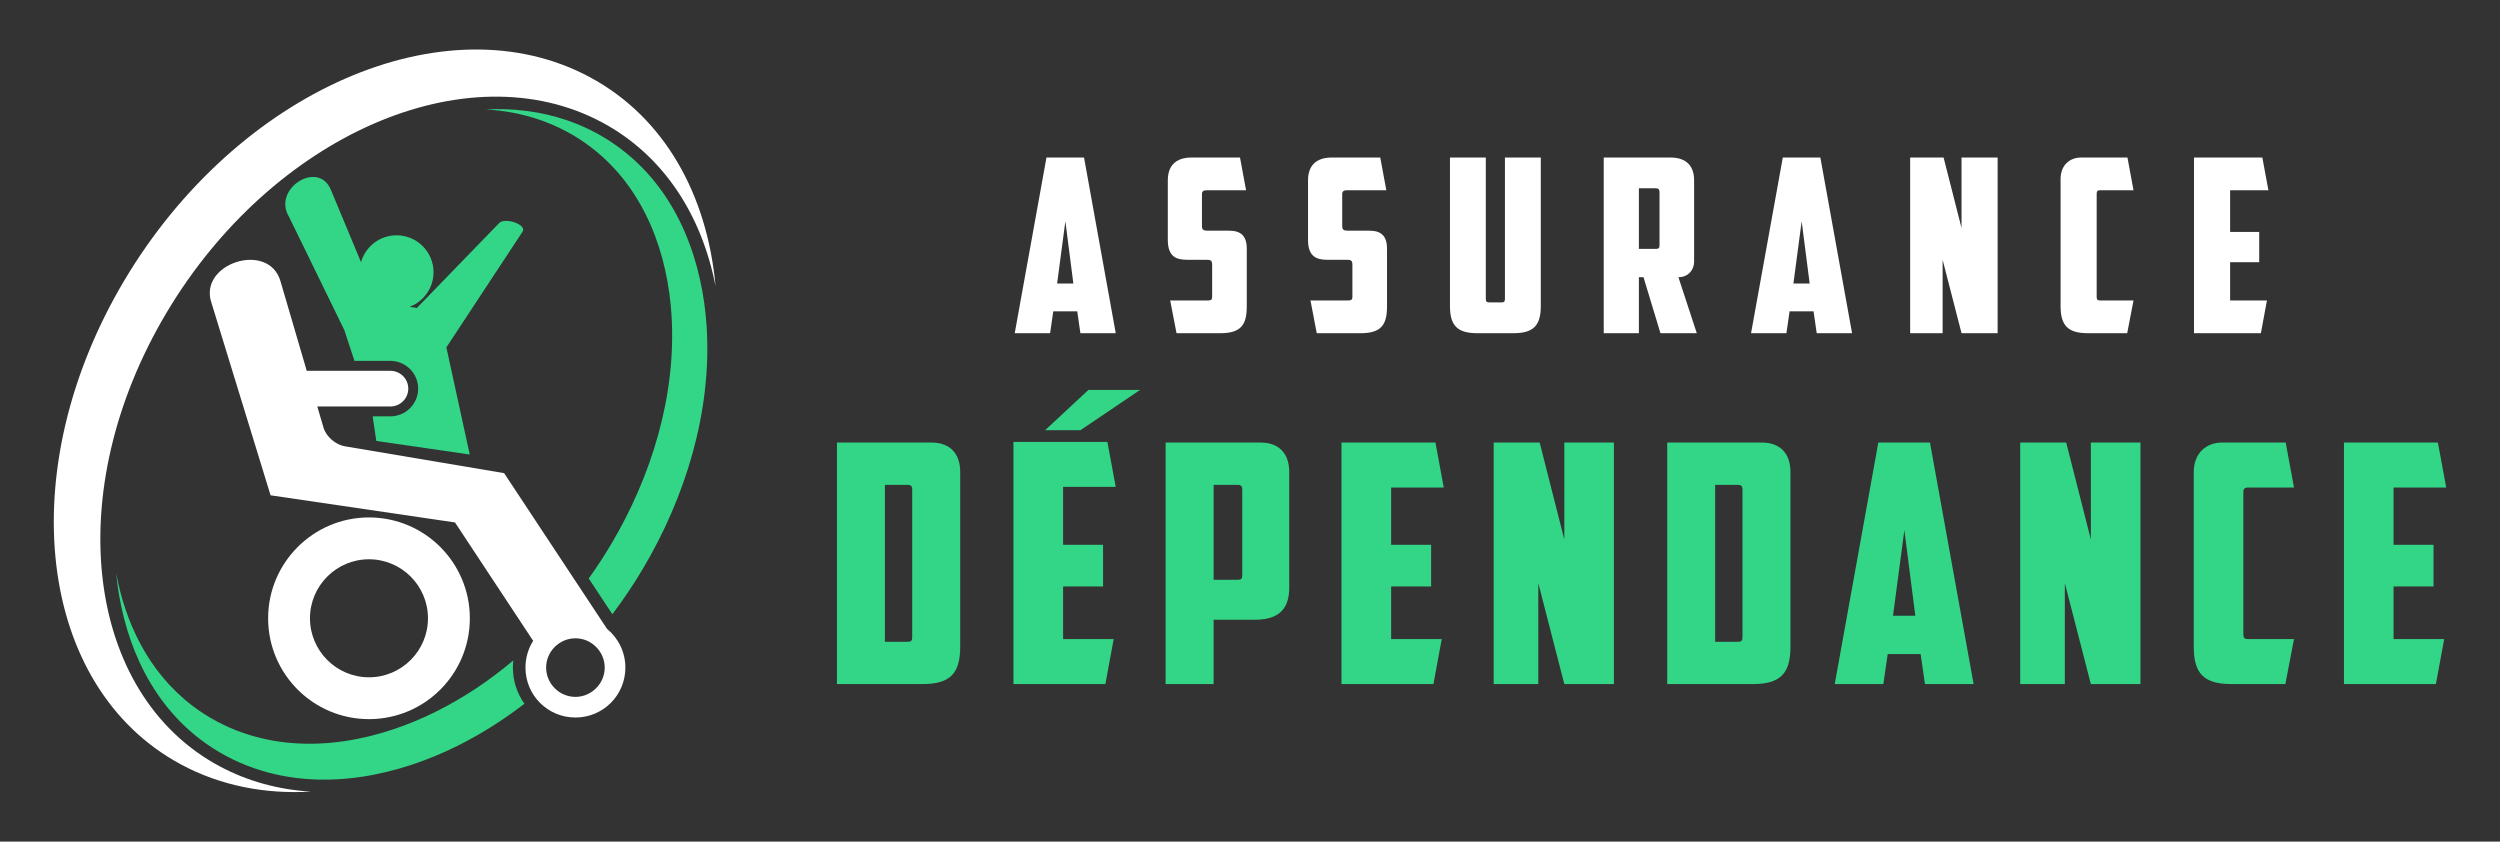
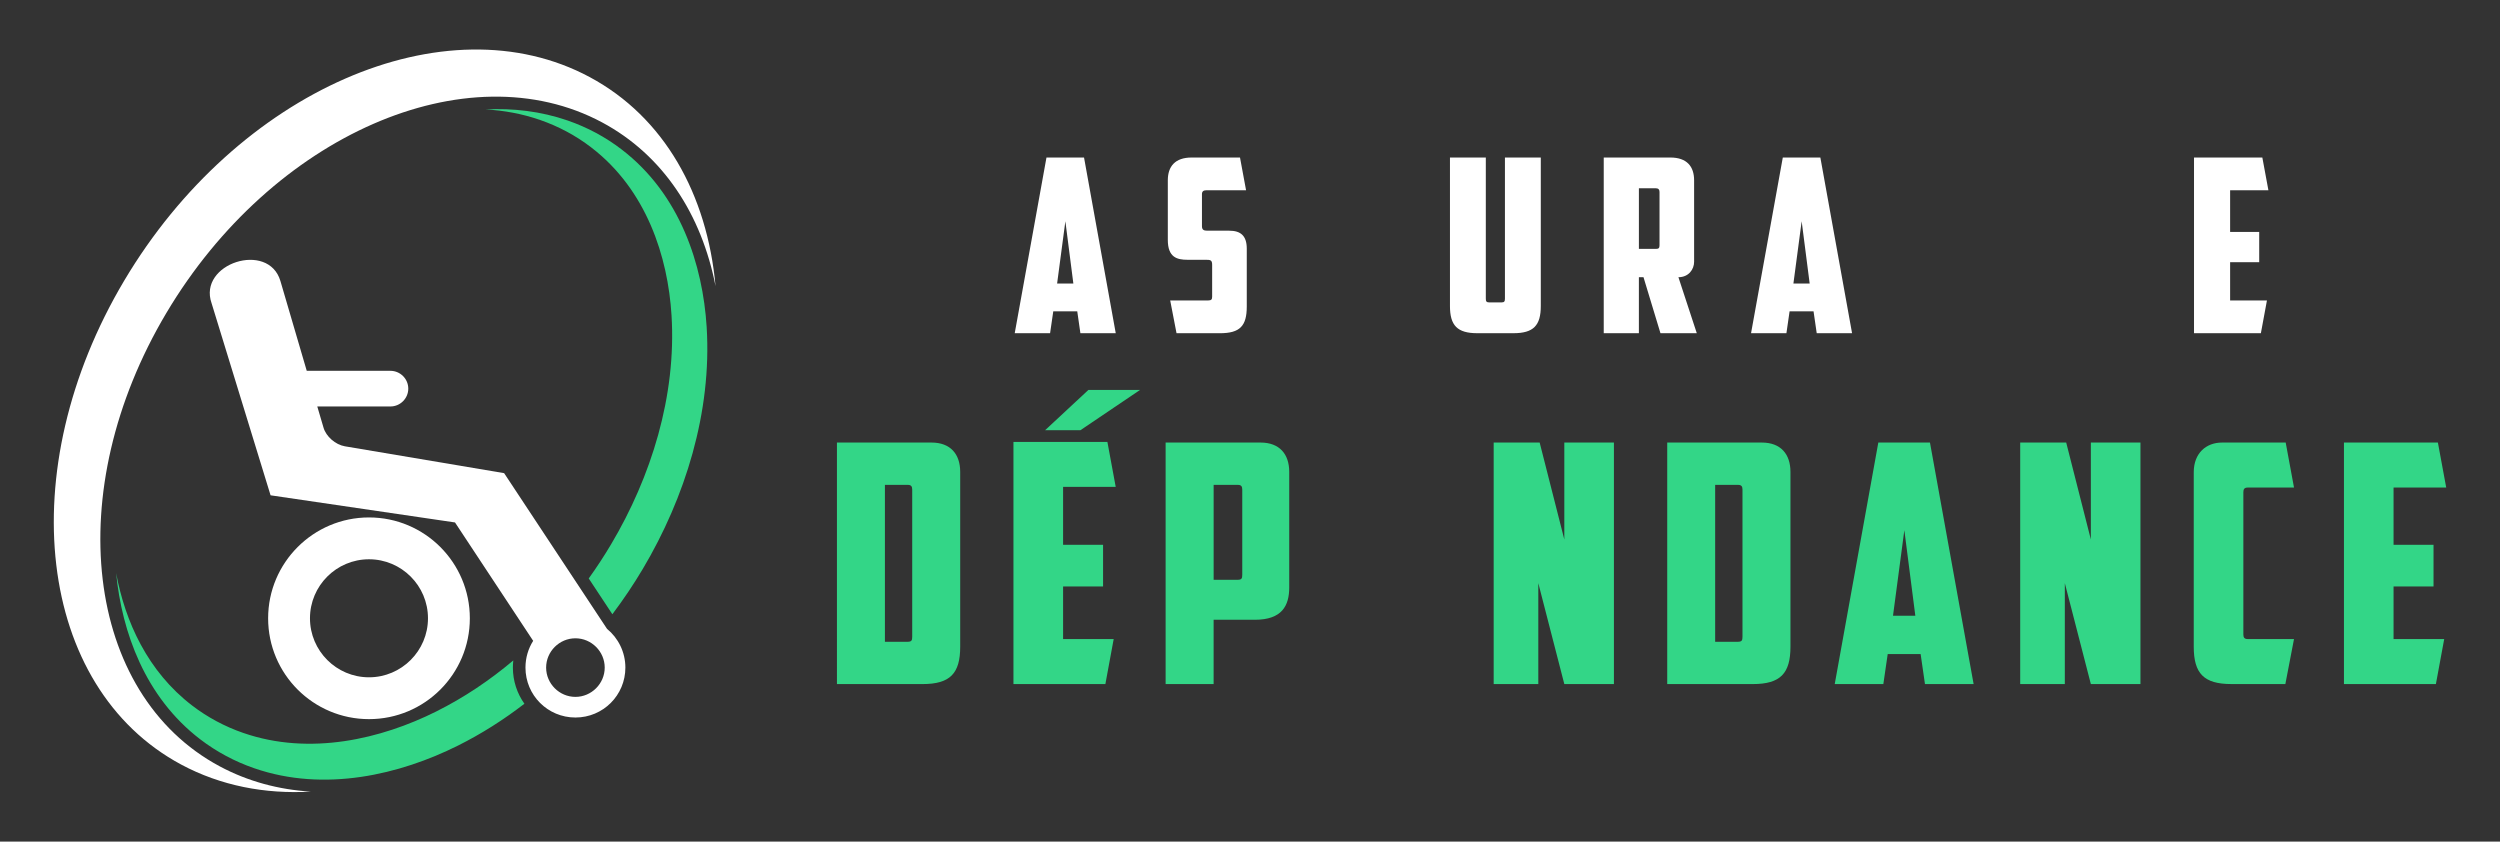
<svg xmlns="http://www.w3.org/2000/svg" version="1.1" id="Calque_1" x="0px" y="0px" width="202px" height="68px" viewBox="0 0 202 68" enable-background="new 0 0 202 68" xml:space="preserve">
  <rect x="0" y="0" width="202" height="68" fill="#333333" stroke="none" />
  <g>
    <g>
      <g>
        <path fill="#FFFFFF" d="M85.104,25.158l-0.257,1.765h-2.857l2.565-14.195h3.035l2.562,14.195h-2.856l-0.253-1.765H85.104z      M85.415,22.907h1.312l-0.645-5.031L85.415,22.907z" />
        <path fill="#FFFFFF" d="M95.063,26.923l-0.511-2.646h3.057c0.254,0,0.332-0.077,0.332-0.294v-2.582     c0-0.394-0.138-0.411-0.529-0.411h-1.467c-0.842,0-1.586-0.197-1.586-1.606v-4.816c0-1.118,0.586-1.84,1.918-1.84h3.915     l0.49,2.644h-3.21c-0.236,0-0.354,0.096-0.354,0.313v2.583c0,0.293,0.136,0.372,0.428,0.372h1.782     c0.902,0,1.411,0.395,1.411,1.45v4.68c0,1.567-0.548,2.154-2.173,2.154H95.063z" />
-         <path fill="#FFFFFF" d="M106.393,26.923l-0.507-2.646h3.056c0.253,0,0.332-0.077,0.332-0.294v-2.582     c0-0.394-0.14-0.411-0.529-0.411h-1.468c-0.843,0-1.588-0.197-1.588-1.606v-4.816c0-1.118,0.586-1.84,1.921-1.84h3.914     l0.491,2.644h-3.213c-0.233,0-0.352,0.096-0.352,0.313v2.583c0,0.293,0.137,0.372,0.429,0.372h1.784     c0.9,0,1.408,0.395,1.408,1.45v4.68c0,1.567-0.548,2.154-2.172,2.154H106.393z" />
        <path fill="#FFFFFF" d="M119.371,26.923c-1.625,0-2.214-0.625-2.214-2.194V12.728h2.897V24.12c0,0.215,0.038,0.315,0.274,0.315h1     c0.233,0,0.271-0.101,0.271-0.315V12.728h2.897v12.001c0,1.569-0.587,2.194-2.21,2.194H119.371z" />
        <path fill="#FFFFFF" d="M136.885,21.147c0,0.626-0.45,1.252-1.269,1.252l1.484,4.523h-2.935l-1.37-4.523h-0.373v4.523h-2.84     V12.728h5.385c1.331,0,1.917,0.722,1.917,1.84V21.147z M132.423,15.214v4.896h1.389c0.214,0,0.277-0.079,0.277-0.293v-4.31     c0-0.175-0.08-0.293-0.277-0.293H132.423z" />
        <path fill="#FFFFFF" d="M144.598,25.158l-0.255,1.765h-2.858l2.565-14.195h3.035l2.562,14.195h-2.856l-0.256-1.765H144.598z      M144.908,22.907h1.313l-0.646-5.031L144.908,22.907z" />
-         <path fill="#FFFFFF" d="M154.341,12.728h2.701l1.45,5.695v-5.695h2.916v14.195h-2.916l-1.528-5.933v5.933h-2.623V12.728z" />
-         <path fill="#FFFFFF" d="M168.707,26.923c-1.625,0-2.212-0.625-2.212-2.194V14.47c0-1.116,0.723-1.742,1.664-1.742h3.74     l0.489,2.644h-2.723c-0.196,0-0.254,0.096-0.254,0.273v8.359c0,0.178,0.058,0.273,0.254,0.273h2.723l-0.511,2.646H168.707z" />
        <path fill="#FFFFFF" d="M177.276,12.728h5.521l0.49,2.644h-3.093v3.368h2.35v2.448h-2.35v3.09h2.975l-0.49,2.646h-5.403V12.728z" />
      </g>
      <g>
        <path fill="#33D687" d="M77.584,52.256c0,2.154-0.808,3.017-3.042,3.017h-6.917V35.758h7.644c1.534,0,2.315,0.942,2.315,2.369     V52.256z M71.501,39.178v12.678h1.83c0.324,0,0.376-0.11,0.376-0.405V39.556c0-0.243-0.081-0.378-0.35-0.378H71.501z" />
        <path fill="#33D687" d="M81.887,35.706h7.59l0.672,3.631h-4.251v4.685h3.23v3.363h-3.23v4.251h4.088l-0.671,3.637h-7.428V35.706z      M92.116,31.507h-4.174l-3.499,3.255h2.854L92.116,31.507z" />
        <path fill="#33D687" d="M101.855,35.758c1.535,0,2.315,0.942,2.315,2.369v9.34c0,1.479-0.592,2.61-2.773,2.61h-3.336v5.195     h-3.879V35.758H101.855z M98.062,39.178v7.669h1.936c0.324,0,0.377-0.105,0.377-0.401v-6.89c0-0.243-0.078-0.378-0.349-0.378     H98.062z" />
-         <path fill="#33D687" d="M108.392,35.758h7.592l0.671,3.636h-4.252v4.628h3.231v3.363h-3.231v4.251h4.09l-0.671,3.637h-7.43     V35.758z" />
        <path fill="#33D687" d="M120.689,35.758h3.716l1.992,7.833v-7.833h4.008v19.515h-4.008l-2.102-8.155v8.155h-3.606V35.758z" />
        <path fill="#33D687" d="M144.669,52.256c0,2.154-0.807,3.017-3.043,3.017h-6.914V35.758h7.644c1.533,0,2.313,0.942,2.313,2.369     V52.256z M138.585,39.178v12.678h1.832c0.322,0,0.376-0.11,0.376-0.405V39.556c0-0.243-0.082-0.378-0.349-0.378H138.585z" />
        <path fill="#33D687" d="M152.526,52.851l-0.352,2.422h-3.928l3.522-19.515h4.173l3.527,19.515h-3.931l-0.35-2.422H152.526z      M152.954,49.754h1.804l-0.887-6.915L152.954,49.754z" />
        <path fill="#33D687" d="M163.233,35.758h3.716l1.992,7.833v-7.833h4.008v19.515h-4.008l-2.103-8.155v8.155h-3.605V35.758z" />
        <path fill="#33D687" d="M180.296,55.272c-2.235,0-3.041-0.862-3.041-3.017V38.155c0-1.534,0.996-2.397,2.287-2.397h5.142     l0.672,3.636h-3.74c-0.271,0-0.353,0.134-0.353,0.376v11.49c0,0.244,0.081,0.376,0.353,0.376h3.74l-0.699,3.637H180.296z" />
        <path fill="#33D687" d="M189.391,35.758h7.59l0.673,3.636h-4.255v4.628h3.23v3.363h-3.23v4.251h4.093l-0.672,3.637h-7.429V35.758     z" />
      </g>
    </g>
    <g>
      <g>
        <path fill-rule="evenodd" clip-rule="evenodd" fill="#33D687" d="M48.158,10.739c-0.731-0.392-1.493-0.725-2.277-0.997     c-2.197-0.762-4.447-1.011-6.651-0.899c1.476,0.079,2.956,0.345,4.413,0.851c0.742,0.258,1.464,0.572,2.155,0.943     c0.69,0.371,1.347,0.794,1.961,1.265c4.49,3.435,6.207,8.85,6.5,13.573c0.406,6.518-1.653,13.067-4.879,18.496     c-0.556,0.937-1.16,1.862-1.811,2.768l1.91,2.891c0.899-1.193,1.723-2.422,2.464-3.671c3.408-5.735,5.584-12.656,5.155-19.54     c-0.312-4.991-2.125-10.713-6.87-14.343C49.581,11.579,48.888,11.131,48.158,10.739L48.158,10.739z M41.475,53.362     c-0.022,0.188-0.034,0.383-0.034,0.578c0,1.09,0.346,2.098,0.932,2.922c-1.668,1.286-3.463,2.431-5.375,3.385     c-4.658,2.325-10.751,3.807-16.472,1.821c-0.784-0.271-1.546-0.604-2.276-0.997c-0.729-0.392-1.423-0.838-2.073-1.336     c-4.458-3.41-6.327-8.669-6.794-13.433c0.73,3.924,2.546,7.954,6.147,10.708c0.615,0.471,1.271,0.894,1.962,1.264     c0.691,0.371,1.412,0.687,2.154,0.943c5.414,1.879,11.182,0.478,15.59-1.724C37.493,56.368,39.579,54.962,41.475,53.362z" />
        <path fill-rule="evenodd" clip-rule="evenodd" fill="#FFFFFF" d="M47.647,6.228c6.034,3.236,9.496,9.488,10.169,16.892     c-1.128-5.786-4.224-10.579-9.156-13.225c-10.917-5.857-26.691,1.041-35.226,15.407c-8.537,14.36-6.605,30.76,4.312,36.614     c2.282,1.225,4.775,1.888,7.37,2.047c-3.704,0.213-7.286-0.476-10.478-2.188C2.98,55.523,0.919,38.013,10.034,22.679     C19.147,7.34,35.992-0.026,47.647,6.228z" />
        <path fill-rule="evenodd" clip-rule="evenodd" fill="#FFFFFF" d="M29.814,41.809c-4.495,0-8.149,3.654-8.149,8.149     c0,4.505,3.655,8.148,8.149,8.148c4.505,0,8.149-3.644,8.149-8.148C37.963,45.463,34.319,41.809,29.814,41.809z M29.814,54.726     c-2.629,0-4.768-2.139-4.768-4.768c0-2.63,2.138-4.768,4.768-4.768s4.767,2.138,4.767,4.768     C34.581,52.587,32.443,54.726,29.814,54.726z M49.046,50.809L40.733,38.23L27.861,36.06c-0.753-0.131-1.517-0.785-1.724-1.517     l-0.501-1.701h5.913c0.785,0,1.44-0.645,1.44-1.44c0-0.797-0.655-1.44-1.44-1.44h-6.764l-2.127-7.254     c-0.959-3.262-6.687-1.419-5.563,1.789l4.767,15.523l14.902,2.193l6.316,9.566c-0.393,0.622-0.622,1.364-0.622,2.161     c0,2.235,1.8,4.035,4.037,4.035c2.236,0,4.036-1.8,4.036-4.035C50.53,52.685,49.952,51.551,49.046,50.809z M46.494,56.308     c-1.299,0-2.367-1.07-2.367-2.367c0-1.299,1.068-2.367,2.367-2.367c1.297,0,2.367,1.068,2.367,2.367     C48.861,55.237,47.792,56.308,46.494,56.308z" />
-         <path fill-rule="evenodd" clip-rule="evenodd" fill="#33D687" d="M23.354,17.521l4.47,9.154l0.816,2.484h2.906     c1.234,0,2.242,1.009,2.242,2.241v0.001c0,1.232-1.008,2.24-2.242,2.24h-1.433l0.293,1.989l7.549,1.095l-1.888-8.657l6.159-9.354     c0.369-0.561-1.422-1.177-1.888-0.696c-2.218,2.288-4.436,4.577-6.654,6.865l-0.587-0.093c1.129-0.426,1.933-1.515,1.933-2.793     c0-1.648-1.337-2.985-2.985-2.985c-1.366,0-2.52,0.918-2.874,2.171l-2.439-5.852C25.712,12.889,21.97,15.255,23.354,17.521z" />
      </g>
    </g>
  </g>
</svg>